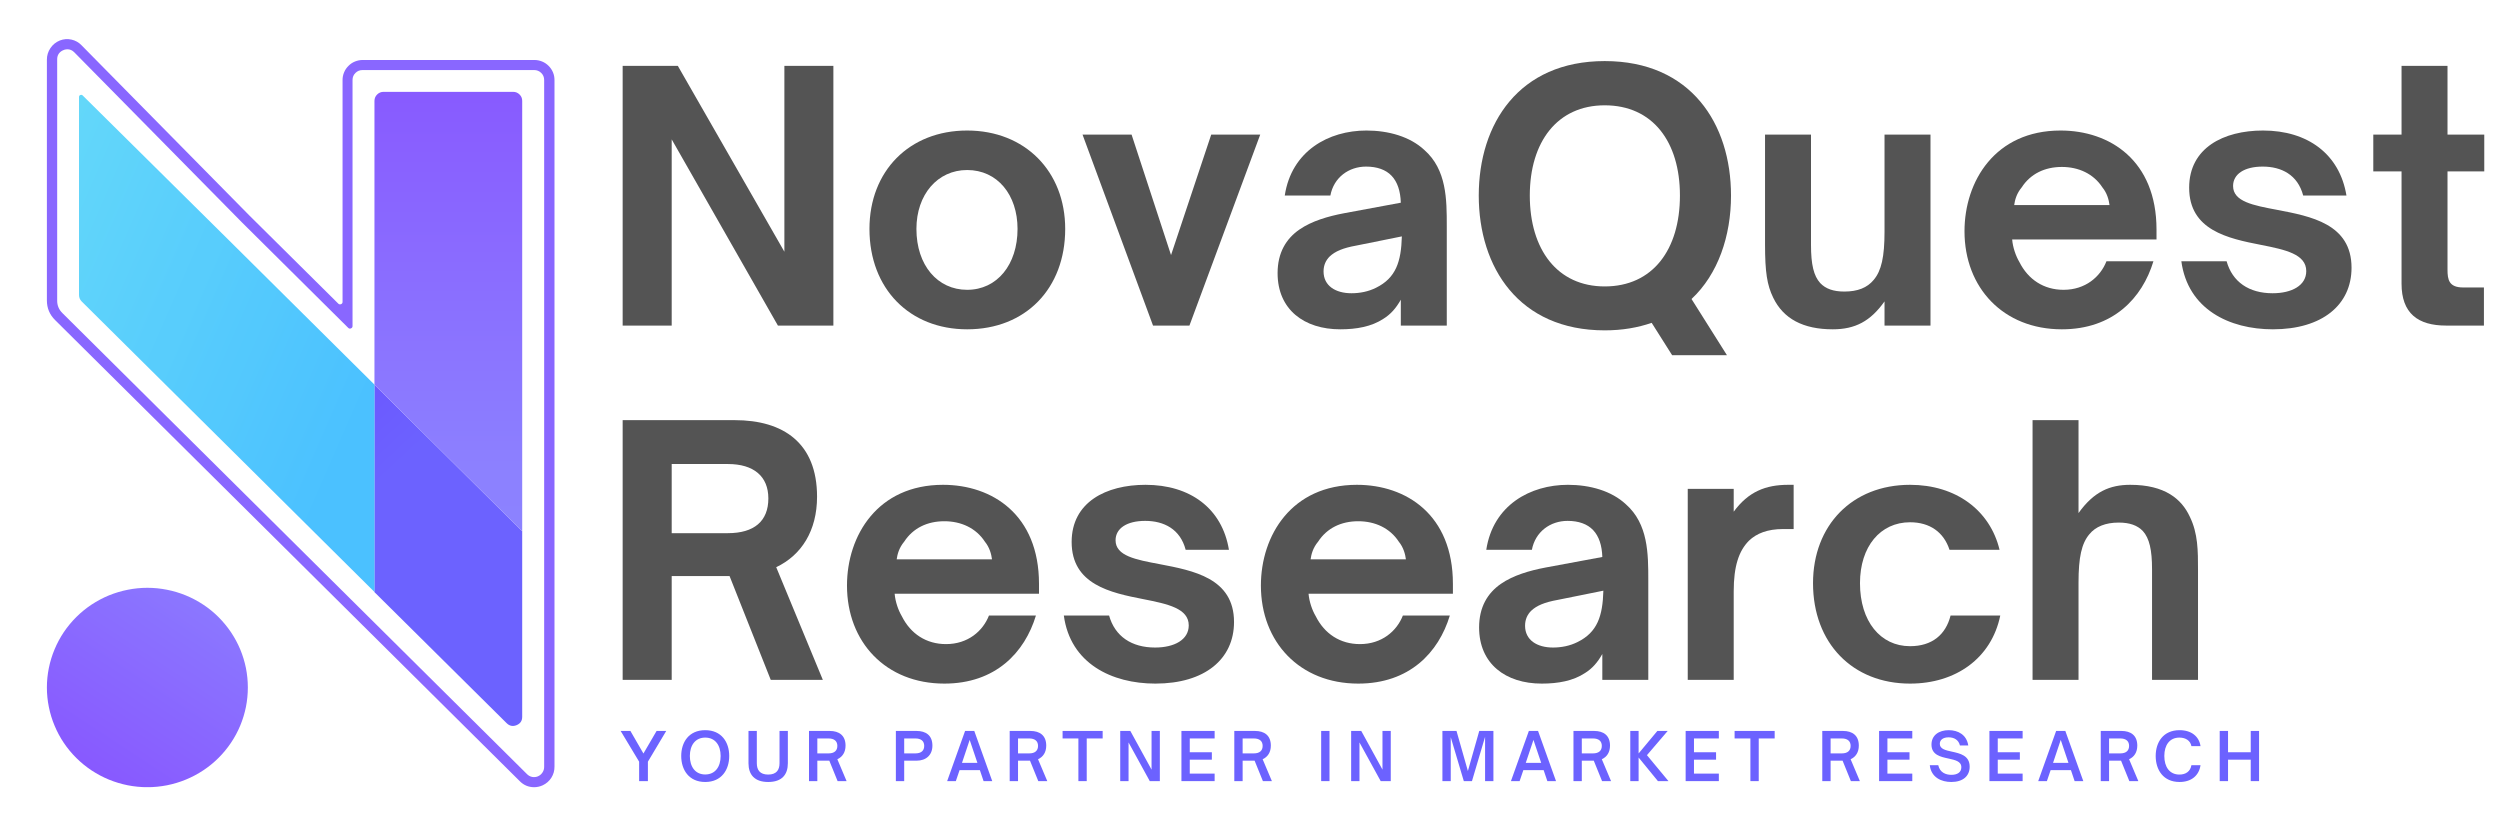
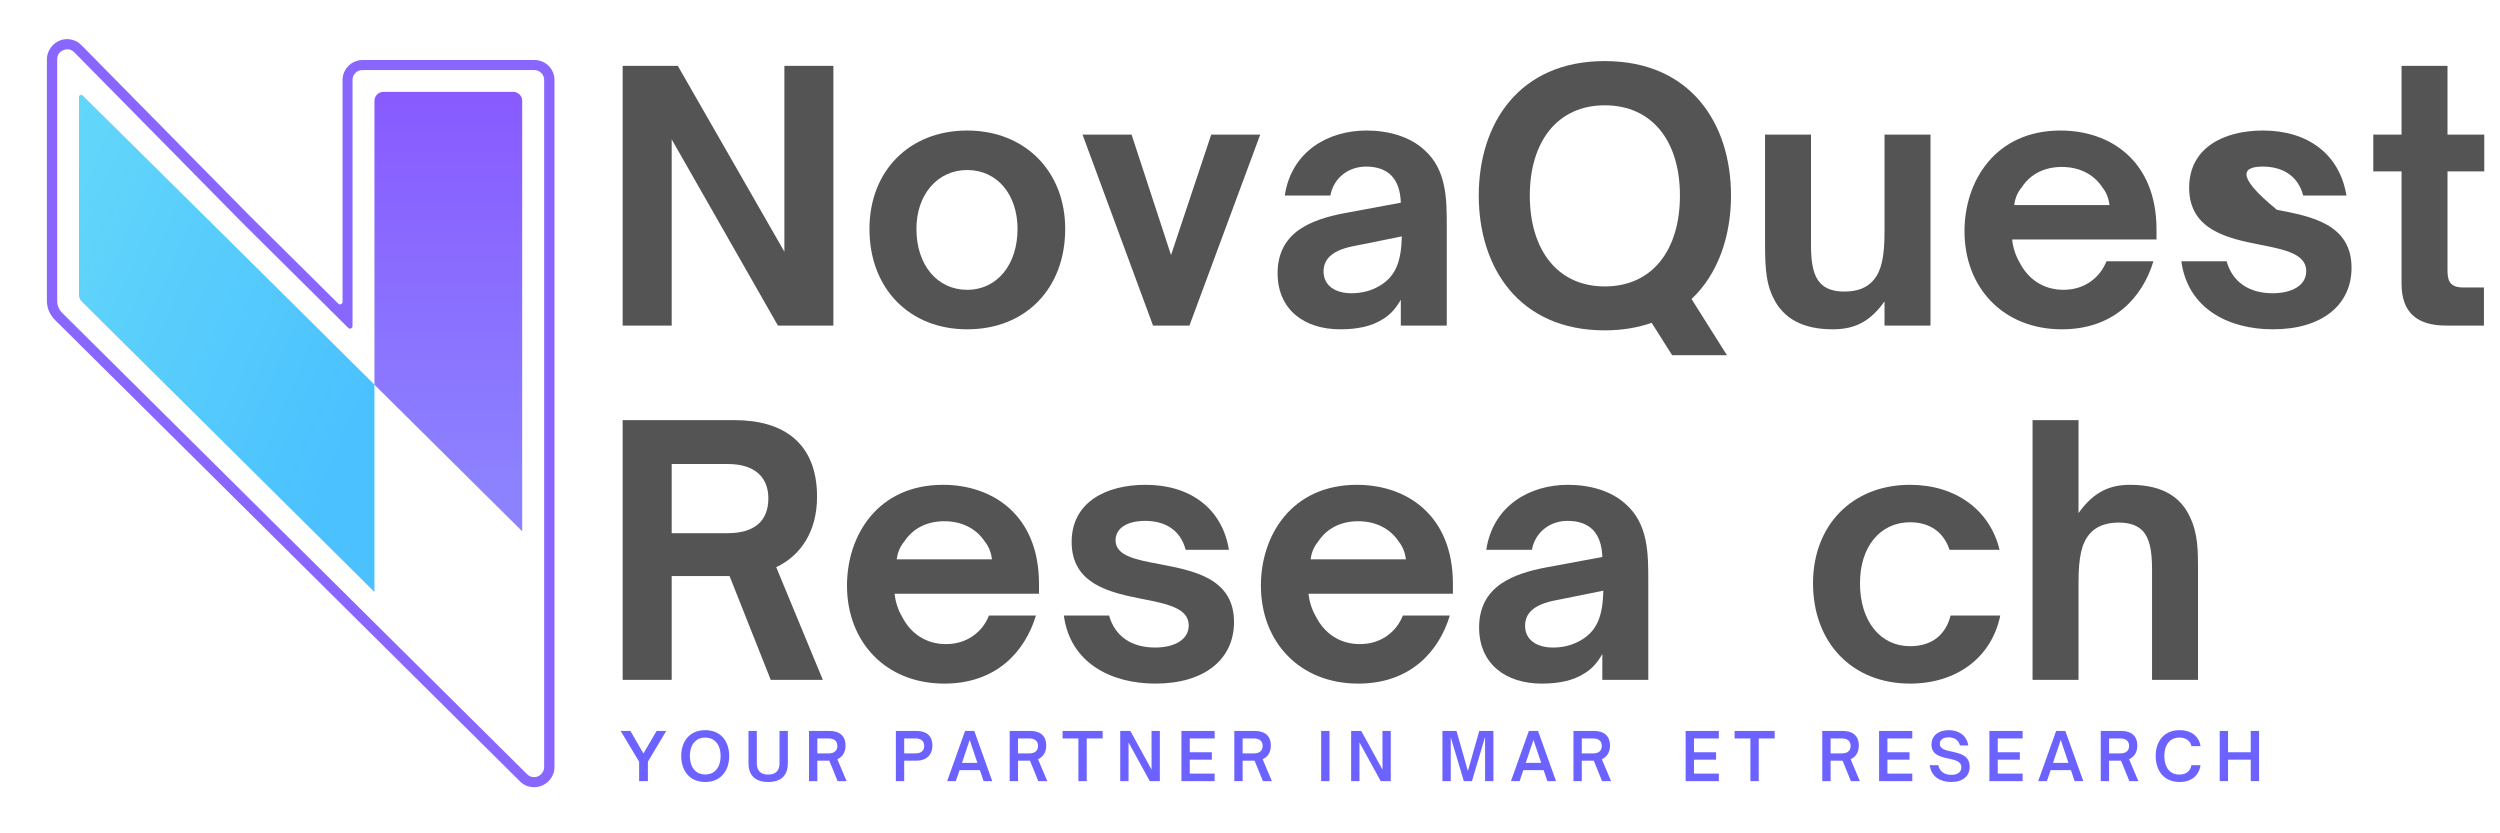
<svg xmlns="http://www.w3.org/2000/svg" width="300" zoomAndPan="magnify" viewBox="0 0 224.88 75" height="100" preserveAspectRatio="xMidYMid meet" version="1.0">
  <defs>
    <g />
    <clipPath id="474dfa9a65">
      <path d="M 33 34 L 47 34 L 47 66 L 33 66 Z M 33 34 " clip-rule="nonzero" />
    </clipPath>
    <clipPath id="f8972b57d1">
-       <path d="M 46.938 47.809 L 46.938 64.508 C 46.941 64.871 46.773 65.121 46.438 65.262 C 46.098 65.402 45.801 65.344 45.539 65.086 L 33.633 53.285 L 33.633 34.617 Z M 46.938 47.809 " clip-rule="nonzero" />
-     </clipPath>
+       </clipPath>
    <linearGradient x1="350.044" gradientTransform="matrix(0.195, 0, 0, 0.194, -17.446, -11.734)" y1="379.248" x2="238.732" gradientUnits="userSpaceOnUse" y2="260.869" id="bd21f252d3">
      <stop stop-opacity="1" stop-color="rgb(42.4%, 38.399%, 100%)" offset="0" />
      <stop stop-opacity="1" stop-color="rgb(42.4%, 38.399%, 100%)" offset="0.287" />
      <stop stop-opacity="1" stop-color="rgb(42.4%, 38.399%, 100%)" offset="0.5" />
      <stop stop-opacity="1" stop-color="rgb(42.4%, 38.399%, 100%)" offset="0.713" />
      <stop stop-opacity="1" stop-color="rgb(42.4%, 38.399%, 100%)" offset="0.75" />
      <stop stop-opacity="1" stop-color="rgb(42.398%, 38.39%, 100%)" offset="0.781" />
      <stop stop-opacity="1" stop-color="rgb(42.389%, 38.254%, 100%)" offset="0.797" />
      <stop stop-opacity="1" stop-color="rgb(42.371%, 37.997%, 100%)" offset="0.812" />
      <stop stop-opacity="1" stop-color="rgb(42.352%, 37.743%, 100%)" offset="0.828" />
      <stop stop-opacity="1" stop-color="rgb(42.334%, 37.486%, 100%)" offset="0.844" />
      <stop stop-opacity="1" stop-color="rgb(42.316%, 37.231%, 100%)" offset="0.859" />
      <stop stop-opacity="1" stop-color="rgb(42.299%, 36.975%, 100%)" offset="0.875" />
      <stop stop-opacity="1" stop-color="rgb(42.281%, 36.719%, 100%)" offset="0.891" />
      <stop stop-opacity="1" stop-color="rgb(42.262%, 36.464%, 100%)" offset="0.906" />
      <stop stop-opacity="1" stop-color="rgb(42.244%, 36.208%, 100%)" offset="0.922" />
      <stop stop-opacity="1" stop-color="rgb(42.226%, 35.953%, 100%)" offset="0.938" />
      <stop stop-opacity="1" stop-color="rgb(42.207%, 35.696%, 100%)" offset="0.953" />
      <stop stop-opacity="1" stop-color="rgb(42.189%, 35.44%, 100%)" offset="0.969" />
      <stop stop-opacity="1" stop-color="rgb(42.172%, 35.185%, 100%)" offset="0.984" />
      <stop stop-opacity="1" stop-color="rgb(42.154%, 34.929%, 100%)" offset="1" />
    </linearGradient>
    <clipPath id="020a94b838">
      <path d="M 7 8 L 34 8 L 34 54 L 7 54 Z M 7 8 " clip-rule="nonzero" />
    </clipPath>
    <clipPath id="c0c4c9f7ef">
      <path d="M 33.641 34.617 L 33.641 53.277 L 20.348 40.082 L 7.289 27.129 C 7.129 26.965 7.051 26.773 7.051 26.547 L 7.051 8.719 C 7.055 8.637 7.094 8.582 7.172 8.551 C 7.246 8.52 7.312 8.531 7.375 8.586 L 20.348 21.43 Z M 33.641 34.617 " clip-rule="nonzero" />
    </clipPath>
    <linearGradient x1="293.206" gradientTransform="matrix(0.195, 0, 0, 0.194, -17.446, -11.734)" y1="263.145" x2="94.158" gradientUnits="userSpaceOnUse" y2="176.654" id="6608a64582">
      <stop stop-opacity="1" stop-color="rgb(29.399%, 75.699%, 100%)" offset="0" />
      <stop stop-opacity="1" stop-color="rgb(29.399%, 75.699%, 100%)" offset="0.125" />
      <stop stop-opacity="1" stop-color="rgb(29.523%, 75.813%, 99.969%)" offset="0.188" />
      <stop stop-opacity="1" stop-color="rgb(29.828%, 76.094%, 99.898%)" offset="0.219" />
      <stop stop-opacity="1" stop-color="rgb(30.19%, 76.427%, 99.812%)" offset="0.25" />
      <stop stop-opacity="1" stop-color="rgb(30.551%, 76.759%, 99.728%)" offset="0.281" />
      <stop stop-opacity="1" stop-color="rgb(30.913%, 77.092%, 99.643%)" offset="0.312" />
      <stop stop-opacity="1" stop-color="rgb(31.274%, 77.425%, 99.557%)" offset="0.344" />
      <stop stop-opacity="1" stop-color="rgb(31.636%, 77.757%, 99.474%)" offset="0.375" />
      <stop stop-opacity="1" stop-color="rgb(31.998%, 78.09%, 99.388%)" offset="0.406" />
      <stop stop-opacity="1" stop-color="rgb(32.359%, 78.423%, 99.303%)" offset="0.424" />
      <stop stop-opacity="1" stop-color="rgb(32.541%, 78.589%, 99.261%)" offset="0.438" />
      <stop stop-opacity="1" stop-color="rgb(32.721%, 78.755%, 99.219%)" offset="0.469" />
      <stop stop-opacity="1" stop-color="rgb(33.083%, 79.088%, 99.133%)" offset="0.5" />
      <stop stop-opacity="1" stop-color="rgb(33.444%, 79.419%, 99.048%)" offset="0.531" />
      <stop stop-opacity="1" stop-color="rgb(33.806%, 79.752%, 98.964%)" offset="0.562" />
      <stop stop-opacity="1" stop-color="rgb(34.167%, 80.084%, 98.878%)" offset="0.576" />
      <stop stop-opacity="1" stop-color="rgb(34.349%, 80.251%, 98.836%)" offset="0.594" />
      <stop stop-opacity="1" stop-color="rgb(34.529%, 80.417%, 98.793%)" offset="0.625" />
      <stop stop-opacity="1" stop-color="rgb(34.891%, 80.75%, 98.709%)" offset="0.656" />
      <stop stop-opacity="1" stop-color="rgb(35.252%, 81.082%, 98.624%)" offset="0.688" />
      <stop stop-opacity="1" stop-color="rgb(35.614%, 81.415%, 98.538%)" offset="0.719" />
      <stop stop-opacity="1" stop-color="rgb(35.976%, 81.747%, 98.454%)" offset="0.75" />
      <stop stop-opacity="1" stop-color="rgb(36.337%, 82.08%, 98.369%)" offset="0.781" />
      <stop stop-opacity="1" stop-color="rgb(36.699%, 82.413%, 98.283%)" offset="0.812" />
      <stop stop-opacity="1" stop-color="rgb(37.061%, 82.745%, 98.199%)" offset="0.844" />
      <stop stop-opacity="1" stop-color="rgb(37.424%, 83.078%, 98.114%)" offset="0.875" />
      <stop stop-opacity="1" stop-color="rgb(37.785%, 83.411%, 98.029%)" offset="0.906" />
      <stop stop-opacity="1" stop-color="rgb(38.147%, 83.742%, 97.945%)" offset="0.938" />
      <stop stop-opacity="1" stop-color="rgb(38.509%, 84.074%, 97.859%)" offset="0.969" />
      <stop stop-opacity="1" stop-color="rgb(38.87%, 84.407%, 97.774%)" offset="1" />
    </linearGradient>
    <clipPath id="396f7b12cd">
      <path d="M 33 8 L 47 8 L 47 48 L 33 48 Z M 33 8 " clip-rule="nonzero" />
    </clipPath>
    <clipPath id="68b63bb26d">
      <path d="M 46.938 9.078 L 46.938 47.816 L 33.641 34.625 L 33.641 9.078 C 33.645 8.852 33.723 8.66 33.883 8.504 C 34.043 8.344 34.238 8.266 34.461 8.266 L 46.121 8.266 C 46.348 8.266 46.539 8.344 46.699 8.504 C 46.859 8.66 46.938 8.852 46.938 9.078 Z M 46.938 9.078 " clip-rule="nonzero" />
    </clipPath>
    <linearGradient x1="295.77" gradientTransform="matrix(0.195, 0, 0, 0.194, -17.446, -11.734)" y1="103.25" x2="295.77" gradientUnits="userSpaceOnUse" y2="307.44" id="8ef4c4f837">
      <stop stop-opacity="1" stop-color="rgb(53.38%, 35.612%, 100%)" offset="0" />
      <stop stop-opacity="1" stop-color="rgb(53.392%, 35.748%, 100%)" offset="0.016" />
      <stop stop-opacity="1" stop-color="rgb(53.419%, 36.018%, 100%)" offset="0.031" />
      <stop stop-opacity="1" stop-color="rgb(53.445%, 36.29%, 100%)" offset="0.047" />
      <stop stop-opacity="1" stop-color="rgb(53.473%, 36.562%, 100%)" offset="0.062" />
      <stop stop-opacity="1" stop-color="rgb(53.5%, 36.832%, 100%)" offset="0.078" />
      <stop stop-opacity="1" stop-color="rgb(53.526%, 37.103%, 100%)" offset="0.094" />
      <stop stop-opacity="1" stop-color="rgb(53.554%, 37.375%, 100%)" offset="0.109" />
      <stop stop-opacity="1" stop-color="rgb(53.58%, 37.646%, 100%)" offset="0.125" />
      <stop stop-opacity="1" stop-color="rgb(53.607%, 37.917%, 100%)" offset="0.141" />
      <stop stop-opacity="1" stop-color="rgb(53.633%, 38.188%, 100%)" offset="0.156" />
      <stop stop-opacity="1" stop-color="rgb(53.661%, 38.46%, 100%)" offset="0.172" />
      <stop stop-opacity="1" stop-color="rgb(53.687%, 38.73%, 100%)" offset="0.188" />
      <stop stop-opacity="1" stop-color="rgb(53.714%, 39.001%, 100%)" offset="0.203" />
      <stop stop-opacity="1" stop-color="rgb(53.741%, 39.273%, 100%)" offset="0.219" />
      <stop stop-opacity="1" stop-color="rgb(53.767%, 39.545%, 100%)" offset="0.234" />
      <stop stop-opacity="1" stop-color="rgb(53.795%, 39.815%, 100%)" offset="0.25" />
      <stop stop-opacity="1" stop-color="rgb(53.821%, 40.086%, 100%)" offset="0.266" />
      <stop stop-opacity="1" stop-color="rgb(53.848%, 40.358%, 100%)" offset="0.281" />
      <stop stop-opacity="1" stop-color="rgb(53.874%, 40.628%, 100%)" offset="0.297" />
      <stop stop-opacity="1" stop-color="rgb(53.902%, 40.9%, 100%)" offset="0.312" />
      <stop stop-opacity="1" stop-color="rgb(53.928%, 41.171%, 100%)" offset="0.328" />
      <stop stop-opacity="1" stop-color="rgb(53.955%, 41.443%, 100%)" offset="0.344" />
      <stop stop-opacity="1" stop-color="rgb(53.983%, 41.713%, 100%)" offset="0.359" />
      <stop stop-opacity="1" stop-color="rgb(54.008%, 41.985%, 100%)" offset="0.375" />
      <stop stop-opacity="1" stop-color="rgb(54.036%, 42.256%, 100%)" offset="0.391" />
      <stop stop-opacity="1" stop-color="rgb(54.062%, 42.526%, 100%)" offset="0.406" />
      <stop stop-opacity="1" stop-color="rgb(54.089%, 42.798%, 100%)" offset="0.422" />
      <stop stop-opacity="1" stop-color="rgb(54.115%, 43.069%, 100%)" offset="0.438" />
      <stop stop-opacity="1" stop-color="rgb(54.143%, 43.34%, 100%)" offset="0.453" />
      <stop stop-opacity="1" stop-color="rgb(54.169%, 43.611%, 100%)" offset="0.469" />
      <stop stop-opacity="1" stop-color="rgb(54.196%, 43.883%, 100%)" offset="0.484" />
      <stop stop-opacity="1" stop-color="rgb(54.222%, 44.154%, 100%)" offset="0.5" />
      <stop stop-opacity="1" stop-color="rgb(54.25%, 44.424%, 100%)" offset="0.516" />
      <stop stop-opacity="1" stop-color="rgb(54.277%, 44.696%, 100%)" offset="0.531" />
      <stop stop-opacity="1" stop-color="rgb(54.303%, 44.968%, 100%)" offset="0.547" />
      <stop stop-opacity="1" stop-color="rgb(54.33%, 45.238%, 100%)" offset="0.562" />
      <stop stop-opacity="1" stop-color="rgb(54.356%, 45.509%, 100%)" offset="0.578" />
      <stop stop-opacity="1" stop-color="rgb(54.384%, 45.781%, 100%)" offset="0.594" />
      <stop stop-opacity="1" stop-color="rgb(54.41%, 46.053%, 100%)" offset="0.609" />
      <stop stop-opacity="1" stop-color="rgb(54.437%, 46.323%, 100%)" offset="0.625" />
      <stop stop-opacity="1" stop-color="rgb(54.463%, 46.594%, 100%)" offset="0.641" />
      <stop stop-opacity="1" stop-color="rgb(54.491%, 46.866%, 100%)" offset="0.656" />
      <stop stop-opacity="1" stop-color="rgb(54.518%, 47.136%, 100%)" offset="0.672" />
      <stop stop-opacity="1" stop-color="rgb(54.544%, 47.408%, 100%)" offset="0.688" />
      <stop stop-opacity="1" stop-color="rgb(54.572%, 47.679%, 100%)" offset="0.703" />
      <stop stop-opacity="1" stop-color="rgb(54.597%, 47.951%, 100%)" offset="0.719" />
      <stop stop-opacity="1" stop-color="rgb(54.625%, 48.221%, 100%)" offset="0.734" />
      <stop stop-opacity="1" stop-color="rgb(54.651%, 48.492%, 100%)" offset="0.75" />
      <stop stop-opacity="1" stop-color="rgb(54.678%, 48.764%, 100%)" offset="0.766" />
      <stop stop-opacity="1" stop-color="rgb(54.704%, 49.034%, 100%)" offset="0.781" />
      <stop stop-opacity="1" stop-color="rgb(54.732%, 49.306%, 100%)" offset="0.797" />
      <stop stop-opacity="1" stop-color="rgb(54.758%, 49.577%, 100%)" offset="0.812" />
      <stop stop-opacity="1" stop-color="rgb(54.785%, 49.849%, 100%)" offset="0.828" />
      <stop stop-opacity="1" stop-color="rgb(54.813%, 50.119%, 100%)" offset="0.844" />
      <stop stop-opacity="1" stop-color="rgb(54.839%, 50.391%, 100%)" offset="0.859" />
      <stop stop-opacity="1" stop-color="rgb(54.866%, 50.662%, 100%)" offset="0.875" />
      <stop stop-opacity="1" stop-color="rgb(54.889%, 50.899%, 100%)" offset="1" />
    </linearGradient>
    <clipPath id="7c4618dd08">
      <path d="M 4.129 3.375 L 49.855 3.375 L 49.855 70.84 L 4.129 70.84 Z M 4.129 3.375 " clip-rule="nonzero" />
    </clipPath>
    <clipPath id="a8ec0a6c5a">
      <path d="M 4.129 52 L 23 52 L 23 70.84 L 4.129 70.84 Z M 4.129 52 " clip-rule="nonzero" />
    </clipPath>
    <clipPath id="db6874ca96">
      <path d="M 22.246 61.875 C 22.246 62.465 22.188 63.047 22.074 63.625 C 21.957 64.203 21.785 64.766 21.559 65.309 C 21.332 65.855 21.051 66.371 20.723 66.859 C 20.391 67.352 20.016 67.805 19.598 68.219 C 19.18 68.637 18.723 69.008 18.227 69.336 C 17.734 69.664 17.211 69.938 16.664 70.164 C 16.117 70.391 15.551 70.559 14.969 70.676 C 14.387 70.789 13.797 70.848 13.203 70.848 C 12.609 70.848 12.023 70.789 11.441 70.676 C 10.859 70.559 10.293 70.391 9.742 70.164 C 9.195 69.938 8.676 69.664 8.18 69.336 C 7.688 69.008 7.23 68.637 6.809 68.219 C 6.391 67.805 6.016 67.352 5.684 66.859 C 5.355 66.371 5.078 65.855 4.852 65.309 C 4.621 64.766 4.453 64.203 4.336 63.625 C 4.219 63.047 4.16 62.465 4.16 61.875 C 4.16 61.285 4.219 60.703 4.336 60.125 C 4.453 59.547 4.621 58.988 4.852 58.441 C 5.078 57.898 5.355 57.383 5.684 56.891 C 6.016 56.402 6.391 55.949 6.809 55.531 C 7.23 55.113 7.688 54.742 8.18 54.414 C 8.676 54.09 9.195 53.812 9.742 53.586 C 10.293 53.363 10.859 53.191 11.441 53.078 C 12.023 52.961 12.609 52.902 13.203 52.902 C 13.797 52.902 14.387 52.961 14.969 53.078 C 15.551 53.191 16.117 53.363 16.664 53.586 C 17.211 53.812 17.734 54.09 18.227 54.414 C 18.723 54.742 19.18 55.113 19.598 55.531 C 20.016 55.949 20.391 56.402 20.723 56.891 C 21.051 57.383 21.332 57.898 21.559 58.441 C 21.785 58.988 21.957 59.547 22.074 60.125 C 22.188 60.703 22.246 61.285 22.246 61.875 Z M 22.246 61.875 " clip-rule="nonzero" />
    </clipPath>
    <linearGradient x1="121.686" gradientTransform="matrix(0.195, 0, 0, 0.194, -17.446, -11.734)" y1="433.557" x2="192.358" gradientUnits="userSpaceOnUse" y2="326.469" id="93c1c6e5b7">
      <stop stop-opacity="1" stop-color="rgb(53.09%, 32.675%, 100%)" offset="0" />
      <stop stop-opacity="1" stop-color="rgb(53.102%, 32.803%, 100%)" offset="0.016" />
      <stop stop-opacity="1" stop-color="rgb(53.127%, 33.058%, 100%)" offset="0.031" />
      <stop stop-opacity="1" stop-color="rgb(53.152%, 33.313%, 100%)" offset="0.047" />
      <stop stop-opacity="1" stop-color="rgb(53.177%, 33.569%, 100%)" offset="0.062" />
      <stop stop-opacity="1" stop-color="rgb(53.203%, 33.824%, 100%)" offset="0.078" />
      <stop stop-opacity="1" stop-color="rgb(53.227%, 34.079%, 100%)" offset="0.094" />
      <stop stop-opacity="1" stop-color="rgb(53.253%, 34.335%, 100%)" offset="0.109" />
      <stop stop-opacity="1" stop-color="rgb(53.278%, 34.59%, 100%)" offset="0.125" />
      <stop stop-opacity="1" stop-color="rgb(53.304%, 34.845%, 100%)" offset="0.141" />
      <stop stop-opacity="1" stop-color="rgb(53.328%, 35.101%, 100%)" offset="0.156" />
      <stop stop-opacity="1" stop-color="rgb(53.354%, 35.356%, 100%)" offset="0.172" />
      <stop stop-opacity="1" stop-color="rgb(53.38%, 35.611%, 100%)" offset="0.188" />
      <stop stop-opacity="1" stop-color="rgb(53.404%, 35.867%, 100%)" offset="0.203" />
      <stop stop-opacity="1" stop-color="rgb(53.43%, 36.122%, 100%)" offset="0.219" />
      <stop stop-opacity="1" stop-color="rgb(53.455%, 36.377%, 100%)" offset="0.234" />
      <stop stop-opacity="1" stop-color="rgb(53.481%, 36.633%, 100%)" offset="0.25" />
      <stop stop-opacity="1" stop-color="rgb(53.505%, 36.888%, 100%)" offset="0.266" />
      <stop stop-opacity="1" stop-color="rgb(53.531%, 37.143%, 100%)" offset="0.281" />
      <stop stop-opacity="1" stop-color="rgb(53.555%, 37.399%, 100%)" offset="0.297" />
      <stop stop-opacity="1" stop-color="rgb(53.581%, 37.654%, 100%)" offset="0.312" />
      <stop stop-opacity="1" stop-color="rgb(53.606%, 37.909%, 100%)" offset="0.328" />
      <stop stop-opacity="1" stop-color="rgb(53.632%, 38.165%, 100%)" offset="0.344" />
      <stop stop-opacity="1" stop-color="rgb(53.656%, 38.42%, 100%)" offset="0.359" />
      <stop stop-opacity="1" stop-color="rgb(53.682%, 38.675%, 100%)" offset="0.375" />
      <stop stop-opacity="1" stop-color="rgb(53.706%, 38.931%, 100%)" offset="0.391" />
      <stop stop-opacity="1" stop-color="rgb(53.732%, 39.186%, 100%)" offset="0.398" />
      <stop stop-opacity="1" stop-color="rgb(53.745%, 39.314%, 100%)" offset="0.406" />
      <stop stop-opacity="1" stop-color="rgb(53.757%, 39.441%, 100%)" offset="0.422" />
      <stop stop-opacity="1" stop-color="rgb(53.783%, 39.697%, 100%)" offset="0.438" />
      <stop stop-opacity="1" stop-color="rgb(53.807%, 39.952%, 100%)" offset="0.453" />
      <stop stop-opacity="1" stop-color="rgb(53.833%, 40.207%, 100%)" offset="0.469" />
      <stop stop-opacity="1" stop-color="rgb(53.859%, 40.463%, 100%)" offset="0.484" />
      <stop stop-opacity="1" stop-color="rgb(53.883%, 40.718%, 100%)" offset="0.5" />
      <stop stop-opacity="1" stop-color="rgb(53.909%, 40.973%, 100%)" offset="0.516" />
      <stop stop-opacity="1" stop-color="rgb(53.934%, 41.229%, 100%)" offset="0.531" />
      <stop stop-opacity="1" stop-color="rgb(53.96%, 41.484%, 100%)" offset="0.547" />
      <stop stop-opacity="1" stop-color="rgb(53.984%, 41.739%, 100%)" offset="0.562" />
      <stop stop-opacity="1" stop-color="rgb(54.01%, 41.995%, 100%)" offset="0.578" />
      <stop stop-opacity="1" stop-color="rgb(54.034%, 42.25%, 100%)" offset="0.594" />
      <stop stop-opacity="1" stop-color="rgb(54.06%, 42.505%, 100%)" offset="0.602" />
      <stop stop-opacity="1" stop-color="rgb(54.073%, 42.633%, 100%)" offset="0.609" />
      <stop stop-opacity="1" stop-color="rgb(54.085%, 42.761%, 100%)" offset="0.625" />
      <stop stop-opacity="1" stop-color="rgb(54.111%, 43.016%, 100%)" offset="0.641" />
      <stop stop-opacity="1" stop-color="rgb(54.135%, 43.271%, 100%)" offset="0.656" />
      <stop stop-opacity="1" stop-color="rgb(54.161%, 43.527%, 100%)" offset="0.672" />
      <stop stop-opacity="1" stop-color="rgb(54.185%, 43.782%, 100%)" offset="0.688" />
      <stop stop-opacity="1" stop-color="rgb(54.211%, 44.037%, 100%)" offset="0.703" />
      <stop stop-opacity="1" stop-color="rgb(54.236%, 44.293%, 100%)" offset="0.719" />
      <stop stop-opacity="1" stop-color="rgb(54.262%, 44.548%, 100%)" offset="0.734" />
      <stop stop-opacity="1" stop-color="rgb(54.288%, 44.803%, 100%)" offset="0.75" />
      <stop stop-opacity="1" stop-color="rgb(54.312%, 45.059%, 100%)" offset="0.766" />
      <stop stop-opacity="1" stop-color="rgb(54.338%, 45.314%, 100%)" offset="0.781" />
      <stop stop-opacity="1" stop-color="rgb(54.362%, 45.569%, 100%)" offset="0.797" />
      <stop stop-opacity="1" stop-color="rgb(54.388%, 45.825%, 100%)" offset="0.812" />
      <stop stop-opacity="1" stop-color="rgb(54.413%, 46.08%, 100%)" offset="0.828" />
      <stop stop-opacity="1" stop-color="rgb(54.439%, 46.335%, 100%)" offset="0.844" />
      <stop stop-opacity="1" stop-color="rgb(54.463%, 46.591%, 100%)" offset="0.859" />
      <stop stop-opacity="1" stop-color="rgb(54.489%, 46.846%, 100%)" offset="0.875" />
      <stop stop-opacity="1" stop-color="rgb(54.514%, 47.101%, 100%)" offset="0.891" />
      <stop stop-opacity="1" stop-color="rgb(54.539%, 47.357%, 100%)" offset="0.906" />
      <stop stop-opacity="1" stop-color="rgb(54.564%, 47.612%, 100%)" offset="0.922" />
      <stop stop-opacity="1" stop-color="rgb(54.59%, 47.868%, 100%)" offset="0.938" />
      <stop stop-opacity="1" stop-color="rgb(54.614%, 48.123%, 100%)" offset="0.953" />
      <stop stop-opacity="1" stop-color="rgb(54.64%, 48.378%, 100%)" offset="0.969" />
      <stop stop-opacity="1" stop-color="rgb(54.665%, 48.634%, 100%)" offset="0.984" />
      <stop stop-opacity="1" stop-color="rgb(54.691%, 48.889%, 100%)" offset="1" />
    </linearGradient>
  </defs>
  <g clip-path="url(#474dfa9a65)">
    <g clip-path="url(#f8972b57d1)">
      <path fill="url(#bd21f252d3)" d="M 33.633 34.617 L 33.633 65.402 L 46.941 65.402 L 46.941 34.617 Z M 33.633 34.617 " fill-rule="nonzero" />
    </g>
  </g>
  <g clip-path="url(#020a94b838)">
    <g clip-path="url(#c0c4c9f7ef)">
      <path fill="url(#6608a64582)" d="M 7.051 8.52 L 7.051 53.277 L 33.641 53.277 L 33.641 8.52 Z M 7.051 8.52 " fill-rule="nonzero" />
    </g>
  </g>
  <g clip-path="url(#396f7b12cd)">
    <g clip-path="url(#68b63bb26d)">
      <path fill="url(#8ef4c4f837)" d="M 33.641 8.266 L 33.641 47.816 L 46.938 47.816 L 46.938 8.266 Z M 33.641 8.266 " fill-rule="nonzero" />
    </g>
  </g>
  <g clip-path="url(#7c4618dd08)">
    <path fill="#8967ff" d="M 48.004 70.848 C 47.504 70.844 47.082 70.668 46.73 70.316 L 4.902 28.809 C 4.406 28.32 4.16 27.73 4.16 27.039 L 4.16 5.383 C 4.156 5.004 4.262 4.652 4.477 4.332 C 4.688 4.016 4.977 3.785 5.332 3.641 C 5.668 3.512 6.016 3.484 6.367 3.562 C 6.719 3.641 7.023 3.809 7.27 4.066 L 22.391 19.402 L 30.379 27.32 C 30.449 27.395 30.535 27.414 30.633 27.375 C 30.73 27.336 30.773 27.266 30.77 27.16 L 30.77 7.199 C 30.77 6.957 30.816 6.73 30.91 6.508 C 31 6.289 31.133 6.094 31.305 5.926 C 31.473 5.754 31.668 5.625 31.891 5.535 C 32.113 5.445 32.348 5.398 32.586 5.398 L 48.031 5.398 C 48.273 5.398 48.504 5.445 48.727 5.535 C 48.949 5.625 49.145 5.758 49.312 5.926 C 49.484 6.094 49.613 6.289 49.707 6.508 C 49.801 6.73 49.844 6.961 49.844 7.199 L 49.844 68.996 C 49.848 69.359 49.754 69.691 49.562 69.996 C 49.367 70.301 49.105 70.527 48.777 70.68 C 48.531 70.793 48.273 70.848 48.004 70.848 Z M 5.98 4.434 C 5.84 4.438 5.711 4.473 5.59 4.535 C 5.25 4.703 5.082 4.977 5.086 5.352 L 5.086 27.047 C 5.082 27.488 5.238 27.863 5.555 28.176 L 47.375 69.676 C 47.5 69.801 47.648 69.883 47.82 69.922 C 47.996 69.957 48.164 69.945 48.332 69.879 C 48.508 69.809 48.652 69.691 48.758 69.531 C 48.867 69.371 48.918 69.199 48.914 69.004 L 48.914 7.199 C 48.914 6.949 48.828 6.738 48.652 6.566 C 48.477 6.391 48.262 6.305 48.016 6.305 L 32.57 6.305 C 32.32 6.305 32.105 6.391 31.93 6.566 C 31.754 6.738 31.668 6.949 31.668 7.199 L 31.668 29.344 C 31.668 29.445 31.621 29.52 31.527 29.555 C 31.43 29.594 31.348 29.578 31.277 29.504 L 21.742 20.043 L 6.621 4.703 C 6.445 4.523 6.234 4.43 5.98 4.434 Z M 5.98 4.434 " fill-opacity="1" fill-rule="nonzero" />
  </g>
  <g clip-path="url(#a8ec0a6c5a)">
    <g clip-path="url(#db6874ca96)">
-       <path fill="url(#93c1c6e5b7)" d="M 4.16 52.902 L 4.16 70.84 L 22.246 70.84 L 22.246 52.902 Z M 4.16 52.902 " fill-rule="nonzero" />
-     </g>
+       </g>
  </g>
  <g fill="#545454" fill-opacity="1">
    <g transform="translate(53.897, 29.302)">
      <g>
        <path d="M 6.496 0 L 6.496 -16.758 L 16.055 0 L 21.047 0 L 21.047 -23.375 L 16.637 -23.375 L 16.637 -6.648 L 7.047 -23.375 L 2.082 -23.375 L 2.082 0 Z M 6.496 0 " />
      </g>
    </g>
  </g>
  <g fill="#545454" fill-opacity="1">
    <g transform="translate(77.027, 29.302)">
      <g>
        <path d="M 9.957 0.336 C 15.227 0.336 18.781 -3.34 18.781 -8.699 C 18.781 -13.879 15.164 -17.555 9.957 -17.555 C 4.75 -17.555 1.164 -13.91 1.164 -8.699 C 1.164 -3.309 4.781 0.336 9.957 0.336 Z M 9.957 -3.219 C 7.293 -3.219 5.391 -5.422 5.391 -8.699 C 5.391 -11.797 7.293 -14 9.957 -14 C 12.684 -14 14.492 -11.766 14.492 -8.699 C 14.492 -5.484 12.652 -3.219 9.957 -3.219 Z M 9.957 -3.219 " />
      </g>
    </g>
  </g>
  <g fill="#545454" fill-opacity="1">
    <g transform="translate(97.001, 29.302)">
      <g>
        <path d="M 9.988 0 L 16.359 -17.188 L 11.949 -17.188 L 8.332 -6.344 L 4.781 -17.188 L 0.367 -17.188 L 6.711 0 Z M 9.988 0 " />
      </g>
    </g>
  </g>
  <g fill="#545454" fill-opacity="1">
    <g transform="translate(113.728, 29.302)">
      <g>
        <path d="M 6.832 0.336 C 8.305 0.336 9.652 0.094 10.723 -0.613 C 11.367 -1.012 11.855 -1.562 12.285 -2.328 L 12.285 0 L 16.422 0 L 16.422 -8.945 C 16.422 -11.336 16.422 -14.031 14.398 -15.809 C 13.113 -17.004 11.184 -17.555 9.191 -17.555 C 5.789 -17.555 2.449 -15.719 1.84 -11.703 L 5.945 -11.703 C 6.25 -13.328 7.598 -14.309 9.16 -14.309 C 10.141 -14.309 10.938 -14.031 11.457 -13.48 C 11.98 -12.93 12.254 -12.102 12.285 -11.059 L 7.168 -10.109 C 5.73 -9.836 4.258 -9.406 3.156 -8.641 C 1.961 -7.812 1.195 -6.555 1.195 -4.719 C 1.195 -1.441 3.586 0.336 6.832 0.336 Z M 7.844 -2.91 C 6.402 -2.91 5.332 -3.586 5.332 -4.871 C 5.332 -5.453 5.547 -5.883 5.883 -6.219 C 6.371 -6.68 7.078 -6.984 8.273 -7.199 L 12.379 -8.027 C 12.316 -5.762 11.855 -4.289 10.051 -3.402 C 9.375 -3.062 8.609 -2.91 7.844 -2.91 Z M 7.844 -2.91 " />
      </g>
    </g>
  </g>
  <g fill="#545454" fill-opacity="1">
    <g transform="translate(131.833, 29.302)">
      <g>
        <path d="M 23.898 -11.703 C 23.898 -18.168 20.281 -23.805 12.531 -23.805 C 4.809 -23.805 1.195 -18.168 1.195 -11.703 C 1.195 -5.238 4.809 0.43 12.531 0.43 C 14.125 0.43 15.504 0.184 16.758 -0.246 L 18.598 2.664 L 23.531 2.664 L 20.344 -2.391 C 22.734 -4.625 23.898 -8.059 23.898 -11.703 Z M 5.789 -11.703 C 5.789 -16.543 8.273 -19.824 12.531 -19.824 C 16.852 -19.824 19.301 -16.543 19.301 -11.703 C 19.301 -6.832 16.852 -3.523 12.531 -3.523 C 8.273 -3.523 5.789 -6.832 5.789 -11.703 Z M 5.789 -11.703 " />
      </g>
    </g>
  </g>
  <g fill="#545454" fill-opacity="1">
    <g transform="translate(157.016, 29.302)">
      <g>
        <path d="M 7.875 0.336 C 9.895 0.336 11.273 -0.398 12.531 -2.176 L 12.531 0 L 16.668 0 L 16.668 -17.188 L 12.531 -17.188 L 12.531 -8.457 C 12.531 -6.188 12.254 -4.934 11.551 -4.105 C 10.969 -3.402 10.109 -3.062 8.914 -3.062 C 7.934 -3.062 7.23 -3.309 6.742 -3.828 C 6.16 -4.473 5.914 -5.484 5.914 -7.262 L 5.914 -17.188 L 1.777 -17.188 L 1.777 -7.293 C 1.777 -4.809 1.961 -3.645 2.512 -2.512 C 3.43 -0.613 5.207 0.336 7.875 0.336 Z M 7.875 0.336 " />
      </g>
    </g>
  </g>
  <g fill="#545454" fill-opacity="1">
    <g transform="translate(175.581, 29.302)">
      <g>
        <path d="M 9.926 0.336 C 14.523 0.336 17.156 -2.449 18.168 -5.789 L 13.941 -5.789 C 13.391 -4.383 12.039 -3.219 10.078 -3.219 C 8.305 -3.219 6.895 -4.137 6.098 -5.73 C 5.789 -6.25 5.516 -7.016 5.453 -7.75 L 18.445 -7.75 L 18.445 -8.641 C 18.445 -14.859 14.246 -17.555 9.805 -17.555 C 3.922 -17.555 1.164 -12.992 1.164 -8.488 C 1.164 -3.402 4.656 0.336 9.926 0.336 Z M 5.637 -10.848 C 5.699 -11.305 5.852 -11.887 6.312 -12.438 C 7.109 -13.664 8.395 -14.277 9.926 -14.277 C 11.43 -14.277 12.777 -13.664 13.574 -12.438 C 14 -11.918 14.156 -11.305 14.215 -10.848 Z M 5.637 -10.848 " />
      </g>
    </g>
  </g>
  <g fill="#545454" fill-opacity="1">
    <g transform="translate(195.187, 29.302)">
      <g>
+         <path d="M 9.312 0.336 C 13.758 0.336 16.391 -1.867 16.391 -5.207 C 16.391 -9.16 12.715 -9.836 9.68 -10.418 C 5.73 -13.633 6.742 -14.309 8.395 -14.309 C 10.078 -14.309 11.551 -13.574 12.039 -11.703 L 15.934 -11.703 C 15.32 -15.441 12.438 -17.555 8.426 -17.555 C 4.871 -17.555 1.777 -15.992 1.777 -12.41 C 1.777 -8.578 5.27 -7.844 8.242 -7.262 C 10.418 -6.832 12.316 -6.434 12.316 -4.902 C 12.316 -3.617 11.031 -2.91 9.285 -2.91 C 7.168 -2.91 5.668 -3.922 5.148 -5.789 L 1.074 -5.789 C 1.656 -1.469 5.391 0.336 9.312 0.336 Z M 9.312 0.336 " />
+       </g>
+     </g>
+   </g>
+   <g fill="#545454" fill-opacity="1">
+     <g transform="translate(212.833, 29.302)">
+       <g>
+         <path d="M 10.66 0 L 10.66 -3.43 L 8.793 -3.43 C 7.508 -3.43 7.383 -4.137 7.383 -5.023 L 7.383 -13.879 L 10.691 -13.879 L 10.691 -17.188 L 7.383 -17.188 L 7.383 -23.375 L 3.246 -23.375 L 3.246 -17.188 L 0.703 -17.188 L 0.703 -13.879 L 3.246 -13.879 L 3.246 -3.77 C 3.246 -1.102 4.719 0 7.262 0 Z M 10.66 0 " />
+       </g>
+     </g>
+   </g>
+   <g fill="#545454" fill-opacity="1">
+     <g transform="translate(53.897, 61.188)">
+       <g>
+         <path d="M 15.902 -10.141 C 18.168 -11.215 19.578 -13.418 19.578 -16.484 C 19.578 -21.324 16.543 -23.375 12.164 -23.375 L 2.082 -23.375 L 2.082 0 L 6.496 0 L 6.496 -9.344 L 11.703 -9.344 L 15.41 0 L 20.098 0 Z M 11.551 -19.426 C 13.879 -19.426 15.195 -18.32 15.195 -16.328 C 15.195 -14.277 13.91 -13.203 11.551 -13.203 L 6.496 -13.203 L 6.496 -19.426 Z M 11.551 -19.426 " />
+       </g>
+     </g>
+   </g>
+   <g fill="#545454" fill-opacity="1">
+     <g transform="translate(75.005, 61.188)">
+       <g>
+         <path d="M 9.926 0.336 C 14.523 0.336 17.156 -2.449 18.168 -5.789 L 13.941 -5.789 C 13.391 -4.383 12.039 -3.219 10.078 -3.219 C 8.305 -3.219 6.895 -4.137 6.098 -5.73 C 5.789 -6.25 5.516 -7.016 5.453 -7.75 L 18.445 -7.75 L 18.445 -8.641 C 18.445 -14.859 14.246 -17.555 9.805 -17.555 C 3.922 -17.555 1.164 -12.992 1.164 -8.488 C 1.164 -3.402 4.656 0.336 9.926 0.336 Z M 5.637 -10.848 C 5.699 -11.305 5.852 -11.887 6.312 -12.438 C 7.109 -13.664 8.395 -14.277 9.926 -14.277 C 11.43 -14.277 12.777 -13.664 13.574 -12.438 C 14 -11.918 14.156 -11.305 14.215 -10.848 Z M 5.637 -10.848 " />
+       </g>
+     </g>
+   </g>
+   <g fill="#545454" fill-opacity="1">
+     <g transform="translate(94.611, 61.188)">
+       <g>
        <path d="M 9.312 0.336 C 13.758 0.336 16.391 -1.867 16.391 -5.207 C 16.391 -9.16 12.715 -9.836 9.68 -10.418 C 7.566 -10.816 5.73 -11.152 5.73 -12.562 C 5.73 -13.633 6.742 -14.309 8.395 -14.309 C 10.078 -14.309 11.551 -13.574 12.039 -11.703 L 15.934 -11.703 C 15.32 -15.441 12.438 -17.555 8.426 -17.555 C 4.871 -17.555 1.777 -15.992 1.777 -12.41 C 1.777 -8.578 5.27 -7.844 8.242 -7.262 C 10.418 -6.832 12.316 -6.434 12.316 -4.902 C 12.316 -3.617 11.031 -2.91 9.285 -2.91 C 7.168 -2.91 5.668 -3.922 5.148 -5.789 L 1.074 -5.789 C 1.656 -1.469 5.391 0.336 9.312 0.336 Z M 9.312 0.336 " />
      </g>
    </g>
  </g>
  <g fill="#545454" fill-opacity="1">
-     <g transform="translate(212.833, 29.302)">
-       <g>
-         <path d="M 10.66 0 L 10.66 -3.43 L 8.793 -3.43 C 7.508 -3.43 7.383 -4.137 7.383 -5.023 L 7.383 -13.879 L 10.691 -13.879 L 10.691 -17.188 L 7.383 -17.188 L 7.383 -23.375 L 3.246 -23.375 L 3.246 -17.188 L 0.703 -17.188 L 0.703 -13.879 L 3.246 -13.879 L 3.246 -3.77 C 3.246 -1.102 4.719 0 7.262 0 Z M 10.66 0 " />
-       </g>
-     </g>
-   </g>
-   <g fill="#545454" fill-opacity="1">
-     <g transform="translate(53.897, 61.188)">
-       <g>
-         <path d="M 15.902 -10.141 C 18.168 -11.215 19.578 -13.418 19.578 -16.484 C 19.578 -21.324 16.543 -23.375 12.164 -23.375 L 2.082 -23.375 L 2.082 0 L 6.496 0 L 6.496 -9.344 L 11.703 -9.344 L 15.41 0 L 20.098 0 Z M 11.551 -19.426 C 13.879 -19.426 15.195 -18.32 15.195 -16.328 C 15.195 -14.277 13.91 -13.203 11.551 -13.203 L 6.496 -13.203 L 6.496 -19.426 Z M 11.551 -19.426 " />
-       </g>
-     </g>
-   </g>
-   <g fill="#545454" fill-opacity="1">
-     <g transform="translate(75.005, 61.188)">
+     <g transform="translate(112.257, 61.188)">
      <g>
        <path d="M 9.926 0.336 C 14.523 0.336 17.156 -2.449 18.168 -5.789 L 13.941 -5.789 C 13.391 -4.383 12.039 -3.219 10.078 -3.219 C 8.305 -3.219 6.895 -4.137 6.098 -5.73 C 5.789 -6.25 5.516 -7.016 5.453 -7.75 L 18.445 -7.75 L 18.445 -8.641 C 18.445 -14.859 14.246 -17.555 9.805 -17.555 C 3.922 -17.555 1.164 -12.992 1.164 -8.488 C 1.164 -3.402 4.656 0.336 9.926 0.336 Z M 5.637 -10.848 C 5.699 -11.305 5.852 -11.887 6.312 -12.438 C 7.109 -13.664 8.395 -14.277 9.926 -14.277 C 11.43 -14.277 12.777 -13.664 13.574 -12.438 C 14 -11.918 14.156 -11.305 14.215 -10.848 Z M 5.637 -10.848 " />
      </g>
    </g>
  </g>
  <g fill="#545454" fill-opacity="1">
-     <g transform="translate(94.611, 61.188)">
-       <g>
-         <path d="M 9.312 0.336 C 13.758 0.336 16.391 -1.867 16.391 -5.207 C 16.391 -9.16 12.715 -9.836 9.68 -10.418 C 7.566 -10.816 5.73 -11.152 5.73 -12.562 C 5.73 -13.633 6.742 -14.309 8.395 -14.309 C 10.078 -14.309 11.551 -13.574 12.039 -11.703 L 15.934 -11.703 C 15.32 -15.441 12.438 -17.555 8.426 -17.555 C 4.871 -17.555 1.777 -15.992 1.777 -12.41 C 1.777 -8.578 5.27 -7.844 8.242 -7.262 C 10.418 -6.832 12.316 -6.434 12.316 -4.902 C 12.316 -3.617 11.031 -2.91 9.285 -2.91 C 7.168 -2.91 5.668 -3.922 5.148 -5.789 L 1.074 -5.789 C 1.656 -1.469 5.391 0.336 9.312 0.336 Z M 9.312 0.336 " />
-       </g>
-     </g>
-   </g>
-   <g fill="#545454" fill-opacity="1">
-     <g transform="translate(112.257, 61.188)">
-       <g>
-         <path d="M 9.926 0.336 C 14.523 0.336 17.156 -2.449 18.168 -5.789 L 13.941 -5.789 C 13.391 -4.383 12.039 -3.219 10.078 -3.219 C 8.305 -3.219 6.895 -4.137 6.098 -5.73 C 5.789 -6.25 5.516 -7.016 5.453 -7.75 L 18.445 -7.75 L 18.445 -8.641 C 18.445 -14.859 14.246 -17.555 9.805 -17.555 C 3.922 -17.555 1.164 -12.992 1.164 -8.488 C 1.164 -3.402 4.656 0.336 9.926 0.336 Z M 5.637 -10.848 C 5.699 -11.305 5.852 -11.887 6.312 -12.438 C 7.109 -13.664 8.395 -14.277 9.926 -14.277 C 11.43 -14.277 12.777 -13.664 13.574 -12.438 C 14 -11.918 14.156 -11.305 14.215 -10.848 Z M 5.637 -10.848 " />
-       </g>
-     </g>
-   </g>
-   <g fill="#545454" fill-opacity="1">
    <g transform="translate(131.864, 61.188)">
      <g>
        <path d="M 6.832 0.336 C 8.305 0.336 9.652 0.094 10.723 -0.613 C 11.367 -1.012 11.855 -1.562 12.285 -2.328 L 12.285 0 L 16.422 0 L 16.422 -8.945 C 16.422 -11.336 16.422 -14.031 14.398 -15.809 C 13.113 -17.004 11.184 -17.555 9.191 -17.555 C 5.789 -17.555 2.449 -15.719 1.84 -11.703 L 5.945 -11.703 C 6.25 -13.328 7.598 -14.309 9.16 -14.309 C 10.141 -14.309 10.938 -14.031 11.457 -13.48 C 11.98 -12.93 12.254 -12.102 12.285 -11.059 L 7.168 -10.109 C 5.73 -9.836 4.258 -9.406 3.156 -8.641 C 1.961 -7.812 1.195 -6.555 1.195 -4.719 C 1.195 -1.441 3.586 0.336 6.832 0.336 Z M 7.844 -2.91 C 6.402 -2.91 5.332 -3.586 5.332 -4.871 C 5.332 -5.453 5.547 -5.883 5.883 -6.219 C 6.371 -6.68 7.078 -6.984 8.273 -7.199 L 12.379 -8.027 C 12.316 -5.762 11.855 -4.289 10.051 -3.402 C 9.375 -3.062 8.609 -2.91 7.844 -2.91 Z M 7.844 -2.91 " />
      </g>
    </g>
  </g>
  <g fill="#545454" fill-opacity="1">
    <g transform="translate(149.97, 61.188)">
      <g>
-         <path d="M 6.004 0 L 6.004 -7.965 C 6.004 -10.234 6.465 -11.613 7.383 -12.531 C 8.059 -13.176 9.039 -13.574 10.449 -13.574 L 11.398 -13.574 L 11.398 -17.555 L 10.906 -17.555 C 8.887 -17.555 7.324 -16.941 6.004 -15.137 L 6.004 -17.188 L 1.867 -17.188 L 1.867 0 Z M 6.004 0 " />
-       </g>
+         </g>
    </g>
  </g>
  <g fill="#545454" fill-opacity="1">
    <g transform="translate(161.948, 61.188)">
      <g>
        <path d="M 9.895 0.336 C 14 0.336 17.219 -1.93 18.016 -5.789 L 13.543 -5.789 C 13.113 -4.074 11.887 -3.031 9.895 -3.031 C 7.23 -3.031 5.391 -5.27 5.391 -8.699 C 5.391 -12.012 7.23 -14.184 9.895 -14.184 C 11.672 -14.184 12.93 -13.297 13.449 -11.703 L 17.953 -11.703 C 17.098 -15.258 14.031 -17.555 9.895 -17.555 C 4.688 -17.555 1.164 -13.91 1.164 -8.699 C 1.164 -3.309 4.719 0.336 9.895 0.336 Z M 9.895 0.336 " />
      </g>
    </g>
  </g>
  <g fill="#545454" fill-opacity="1">
    <g transform="translate(180.972, 61.188)">
      <g>
        <path d="M 6.035 0 L 6.035 -8.762 C 6.035 -11.031 6.312 -12.285 7.016 -13.113 C 7.566 -13.785 8.457 -14.156 9.652 -14.156 C 10.633 -14.156 11.336 -13.91 11.828 -13.391 C 12.41 -12.746 12.652 -11.703 12.652 -9.957 L 12.652 0 L 16.789 0 L 16.789 -9.895 C 16.789 -11.613 16.789 -13.176 16.055 -14.676 C 15.32 -16.27 13.816 -17.555 10.691 -17.555 C 8.855 -17.555 7.414 -16.941 6.035 -15.012 L 6.035 -23.375 L 1.898 -23.375 L 1.898 0 Z M 6.035 0 " />
      </g>
    </g>
  </g>
  <g fill="#6c62ff" fill-opacity="1">
    <g transform="translate(55.806, 70.301)">
      <g>
        <path d="M 2.445 0 L 2.445 -1.75 L 4.094 -4.516 L 3.227 -4.516 L 2.043 -2.484 L 0.871 -4.516 L -0.008 -4.516 L 1.656 -1.75 L 1.656 0 Z M 2.445 0 " />
      </g>
    </g>
  </g>
  <g fill="#6c62ff" fill-opacity="1">
    <g transform="translate(60.996, 70.301)">
      <g>
        <path d="M 2.414 0.078 C 3.883 0.078 4.574 -1.02 4.574 -2.262 C 4.574 -3.504 3.883 -4.586 2.414 -4.586 C 0.941 -4.586 0.254 -3.504 0.254 -2.262 C 0.254 -1.02 0.941 0.078 2.414 0.078 Z M 2.414 -0.598 C 1.527 -0.598 1.031 -1.285 1.031 -2.262 C 1.031 -3.23 1.527 -3.918 2.414 -3.918 C 3.309 -3.918 3.801 -3.23 3.801 -2.262 C 3.801 -1.285 3.309 -0.598 2.414 -0.598 Z M 2.414 -0.598 " />
      </g>
    </g>
  </g>
  <g fill="#6c62ff" fill-opacity="1">
    <g transform="translate(66.925, 70.301)">
      <g>
        <path d="M 2.152 0.078 C 3.398 0.078 3.922 -0.598 3.922 -1.609 L 3.922 -4.516 L 3.172 -4.516 L 3.172 -1.609 C 3.172 -1.008 2.898 -0.59 2.152 -0.59 C 1.402 -0.59 1.129 -1.008 1.129 -1.609 L 1.129 -4.516 L 0.379 -4.516 L 0.379 -1.609 C 0.379 -0.598 0.91 0.078 2.152 0.078 Z M 2.152 0.078 " />
      </g>
    </g>
  </g>
  <g fill="#6c62ff" fill-opacity="1">
    <g transform="translate(72.328, 70.301)">
      <g>
        <path d="M 2.973 -1.969 C 3.434 -2.18 3.711 -2.598 3.711 -3.195 C 3.711 -4.113 3.129 -4.516 2.285 -4.516 L 0.422 -4.516 L 0.422 0 L 1.172 0 L 1.172 -1.84 L 2.25 -1.84 L 2.996 0 L 3.805 0 Z M 1.172 -3.84 L 2.184 -3.84 C 2.688 -3.84 2.973 -3.605 2.973 -3.172 C 2.973 -2.734 2.691 -2.496 2.184 -2.496 L 1.172 -2.496 Z M 1.172 -3.84 " />
      </g>
    </g>
  </g>
  <g fill="#6c62ff" fill-opacity="1">
    <g transform="translate(77.441, 70.301)">
      <g />
    </g>
  </g>
  <g fill="#6c62ff" fill-opacity="1">
    <g transform="translate(80.146, 70.301)">
      <g>
        <path d="M 1.172 0 L 1.172 -1.84 L 2.285 -1.84 C 3.137 -1.84 3.711 -2.344 3.711 -3.195 C 3.711 -4.113 3.129 -4.516 2.285 -4.516 L 0.422 -4.516 L 0.422 0 Z M 1.172 -3.84 L 2.184 -3.84 C 2.688 -3.84 2.973 -3.605 2.973 -3.172 C 2.973 -2.734 2.691 -2.496 2.184 -2.496 L 1.172 -2.496 Z M 1.172 -3.84 " />
      </g>
    </g>
  </g>
  <g fill="#6c62ff" fill-opacity="1">
    <g transform="translate(85.129, 70.301)">
      <g>
        <path d="M 0.836 0 L 1.172 -0.988 L 3 -0.988 L 3.332 0 L 4.113 0 L 2.496 -4.516 L 1.668 -4.516 L 0.055 0 Z M 2.082 -3.711 L 2.777 -1.645 L 1.391 -1.645 Z M 2.082 -3.711 " />
      </g>
    </g>
  </g>
  <g fill="#6c62ff" fill-opacity="1">
    <g transform="translate(90.39, 70.301)">
      <g>
        <path d="M 2.973 -1.969 C 3.434 -2.18 3.711 -2.598 3.711 -3.195 C 3.711 -4.113 3.129 -4.516 2.285 -4.516 L 0.422 -4.516 L 0.422 0 L 1.172 0 L 1.172 -1.84 L 2.25 -1.84 L 2.996 0 L 3.805 0 Z M 1.172 -3.84 L 2.184 -3.84 C 2.688 -3.84 2.973 -3.605 2.973 -3.172 C 2.973 -2.734 2.691 -2.496 2.184 -2.496 L 1.172 -2.496 Z M 1.172 -3.84 " />
      </g>
    </g>
  </g>
  <g fill="#6c62ff" fill-opacity="1">
    <g transform="translate(95.503, 70.301)">
      <g>
        <path d="M 2.242 0 L 2.242 -3.84 L 3.676 -3.84 L 3.676 -4.516 L 0.07 -4.516 L 0.07 -3.84 L 1.492 -3.84 L 1.492 0 Z M 2.242 0 " />
      </g>
    </g>
  </g>
  <g fill="#6c62ff" fill-opacity="1">
    <g transform="translate(100.338, 70.301)">
      <g>
        <path d="M 1.172 0 L 1.172 -3.48 L 3.082 0 L 3.988 0 L 3.988 -4.516 L 3.242 -4.516 L 3.242 -1.035 L 1.332 -4.516 L 0.422 -4.516 L 0.422 0 Z M 1.172 0 " />
      </g>
    </g>
  </g>
  <g fill="#6c62ff" fill-opacity="1">
    <g transform="translate(105.847, 70.301)">
      <g>
        <path d="M 3.41 0 L 3.41 -0.676 L 1.172 -0.676 L 1.172 -1.93 L 3.16 -1.93 L 3.16 -2.598 L 1.172 -2.598 L 1.172 -3.84 L 3.41 -3.84 L 3.41 -4.516 L 0.422 -4.516 L 0.422 0 Z M 3.41 0 " />
      </g>
    </g>
  </g>
  <g fill="#6c62ff" fill-opacity="1">
    <g transform="translate(110.605, 70.301)">
      <g>
        <path d="M 2.973 -1.969 C 3.434 -2.18 3.711 -2.598 3.711 -3.195 C 3.711 -4.113 3.129 -4.516 2.285 -4.516 L 0.422 -4.516 L 0.422 0 L 1.172 0 L 1.172 -1.84 L 2.25 -1.84 L 2.996 0 L 3.805 0 Z M 1.172 -3.84 L 2.184 -3.84 C 2.688 -3.84 2.973 -3.605 2.973 -3.172 C 2.973 -2.734 2.691 -2.496 2.184 -2.496 L 1.172 -2.496 Z M 1.172 -3.84 " />
      </g>
    </g>
  </g>
  <g fill="#6c62ff" fill-opacity="1">
    <g transform="translate(115.718, 70.301)">
      <g />
    </g>
  </g>
  <g fill="#6c62ff" fill-opacity="1">
    <g transform="translate(118.423, 70.301)">
      <g>
        <path d="M 1.172 0 L 1.172 -4.516 L 0.422 -4.516 L 0.422 0 Z M 1.172 0 " />
      </g>
    </g>
  </g>
  <g fill="#6c62ff" fill-opacity="1">
    <g transform="translate(121.121, 70.301)">
      <g>
        <path d="M 1.172 0 L 1.172 -3.48 L 3.082 0 L 3.988 0 L 3.988 -4.516 L 3.242 -4.516 L 3.242 -1.035 L 1.332 -4.516 L 0.422 -4.516 L 0.422 0 Z M 1.172 0 " />
      </g>
    </g>
  </g>
  <g fill="#6c62ff" fill-opacity="1">
    <g transform="translate(126.631, 70.301)">
      <g />
    </g>
  </g>
  <g fill="#6c62ff" fill-opacity="1">
    <g transform="translate(129.335, 70.301)">
      <g>
        <path d="M 1.172 0 L 1.172 -3.953 L 2.348 0 L 3.082 0 L 4.262 -3.984 L 4.262 0 L 5.012 0 L 5.012 -4.516 L 3.738 -4.516 L 2.715 -0.91 L 1.691 -4.516 L 0.422 -4.516 L 0.422 0 Z M 1.172 0 " />
      </g>
    </g>
  </g>
  <g fill="#6c62ff" fill-opacity="1">
    <g transform="translate(135.869, 70.301)">
      <g>
        <path d="M 0.836 0 L 1.172 -0.988 L 3 -0.988 L 3.332 0 L 4.113 0 L 2.496 -4.516 L 1.668 -4.516 L 0.055 0 Z M 2.082 -3.711 L 2.777 -1.645 L 1.391 -1.645 Z M 2.082 -3.711 " />
      </g>
    </g>
  </g>
  <g fill="#6c62ff" fill-opacity="1">
    <g transform="translate(141.13, 70.301)">
      <g>
        <path d="M 2.973 -1.969 C 3.434 -2.18 3.711 -2.598 3.711 -3.195 C 3.711 -4.113 3.129 -4.516 2.285 -4.516 L 0.422 -4.516 L 0.422 0 L 1.172 0 L 1.172 -1.84 L 2.25 -1.84 L 2.996 0 L 3.805 0 Z M 1.172 -3.84 L 2.184 -3.84 C 2.688 -3.84 2.973 -3.605 2.973 -3.172 C 2.973 -2.734 2.691 -2.496 2.184 -2.496 L 1.172 -2.496 Z M 1.172 -3.84 " />
      </g>
    </g>
  </g>
  <g fill="#6c62ff" fill-opacity="1">
    <g transform="translate(146.243, 70.301)">
      <g>
-         <path d="M 1.172 0 L 1.172 -2.125 L 2.91 0 L 3.859 0 L 1.922 -2.336 L 3.789 -4.516 L 2.859 -4.516 L 1.172 -2.492 L 1.172 -4.516 L 0.422 -4.516 L 0.422 0 Z M 1.172 0 " />
-       </g>
+         </g>
    </g>
  </g>
  <g fill="#6c62ff" fill-opacity="1">
    <g transform="translate(151.226, 70.301)">
      <g>
        <path d="M 3.41 0 L 3.41 -0.676 L 1.172 -0.676 L 1.172 -1.93 L 3.16 -1.93 L 3.16 -2.598 L 1.172 -2.598 L 1.172 -3.84 L 3.41 -3.84 L 3.41 -4.516 L 0.422 -4.516 L 0.422 0 Z M 3.41 0 " />
      </g>
    </g>
  </g>
  <g fill="#6c62ff" fill-opacity="1">
    <g transform="translate(155.984, 70.301)">
      <g>
        <path d="M 2.242 0 L 2.242 -3.84 L 3.676 -3.84 L 3.676 -4.516 L 0.07 -4.516 L 0.07 -3.84 L 1.492 -3.84 L 1.492 0 Z M 2.242 0 " />
      </g>
    </g>
  </g>
  <g fill="#6c62ff" fill-opacity="1">
    <g transform="translate(160.819, 70.301)">
      <g />
    </g>
  </g>
  <g fill="#6c62ff" fill-opacity="1">
    <g transform="translate(163.523, 70.301)">
      <g>
        <path d="M 2.973 -1.969 C 3.434 -2.18 3.711 -2.598 3.711 -3.195 C 3.711 -4.113 3.129 -4.516 2.285 -4.516 L 0.422 -4.516 L 0.422 0 L 1.172 0 L 1.172 -1.84 L 2.25 -1.84 L 2.996 0 L 3.805 0 Z M 1.172 -3.84 L 2.184 -3.84 C 2.688 -3.84 2.973 -3.605 2.973 -3.172 C 2.973 -2.734 2.691 -2.496 2.184 -2.496 L 1.172 -2.496 Z M 1.172 -3.84 " />
      </g>
    </g>
  </g>
  <g fill="#6c62ff" fill-opacity="1">
    <g transform="translate(168.636, 70.301)">
      <g>
        <path d="M 3.41 0 L 3.41 -0.676 L 1.172 -0.676 L 1.172 -1.93 L 3.16 -1.93 L 3.16 -2.598 L 1.172 -2.598 L 1.172 -3.84 L 3.41 -3.84 L 3.41 -4.516 L 0.422 -4.516 L 0.422 0 Z M 3.41 0 " />
      </g>
    </g>
  </g>
  <g fill="#6c62ff" fill-opacity="1">
    <g transform="translate(173.394, 70.301)">
      <g>
        <path d="M 2.16 0.078 C 3.219 0.078 3.816 -0.461 3.816 -1.297 C 3.816 -2.309 2.953 -2.492 2.203 -2.656 C 1.633 -2.781 1.129 -2.895 1.129 -3.355 C 1.129 -3.727 1.438 -3.941 1.922 -3.941 C 2.402 -3.941 2.816 -3.727 2.941 -3.207 L 3.691 -3.207 C 3.543 -4.168 2.777 -4.586 1.934 -4.586 C 1.043 -4.586 0.379 -4.125 0.379 -3.289 C 0.379 -2.359 1.195 -2.184 1.918 -2.031 C 2.516 -1.898 3.066 -1.781 3.066 -1.25 C 3.066 -0.785 2.699 -0.566 2.172 -0.566 C 1.676 -0.566 1.137 -0.762 0.988 -1.434 L 0.227 -1.434 C 0.348 -0.32 1.285 0.078 2.16 0.078 Z M 2.16 0.078 " />
      </g>
    </g>
  </g>
  <g fill="#6c62ff" fill-opacity="1">
    <g transform="translate(178.566, 70.301)">
      <g>
        <path d="M 3.41 0 L 3.41 -0.676 L 1.172 -0.676 L 1.172 -1.93 L 3.16 -1.93 L 3.16 -2.598 L 1.172 -2.598 L 1.172 -3.84 L 3.41 -3.84 L 3.41 -4.516 L 0.422 -4.516 L 0.422 0 Z M 3.41 0 " />
      </g>
    </g>
  </g>
  <g fill="#6c62ff" fill-opacity="1">
    <g transform="translate(183.324, 70.301)">
      <g>
        <path d="M 0.836 0 L 1.172 -0.988 L 3 -0.988 L 3.332 0 L 4.113 0 L 2.496 -4.516 L 1.668 -4.516 L 0.055 0 Z M 2.082 -3.711 L 2.777 -1.645 L 1.391 -1.645 Z M 2.082 -3.711 " />
      </g>
    </g>
  </g>
  <g fill="#6c62ff" fill-opacity="1">
    <g transform="translate(188.585, 70.301)">
      <g>
        <path d="M 2.973 -1.969 C 3.434 -2.18 3.711 -2.598 3.711 -3.195 C 3.711 -4.113 3.129 -4.516 2.285 -4.516 L 0.422 -4.516 L 0.422 0 L 1.172 0 L 1.172 -1.84 L 2.25 -1.84 L 2.996 0 L 3.805 0 Z M 1.172 -3.84 L 2.184 -3.84 C 2.688 -3.84 2.973 -3.605 2.973 -3.172 C 2.973 -2.734 2.691 -2.496 2.184 -2.496 L 1.172 -2.496 Z M 1.172 -3.84 " />
      </g>
    </g>
  </g>
  <g fill="#6c62ff" fill-opacity="1">
    <g transform="translate(193.698, 70.301)">
      <g>
        <path d="M 2.402 0.078 C 3.484 0.078 4.156 -0.516 4.289 -1.434 L 3.469 -1.434 C 3.375 -0.871 2.957 -0.59 2.391 -0.59 C 1.496 -0.59 1.031 -1.285 1.031 -2.262 C 1.031 -3.23 1.496 -3.918 2.391 -3.918 C 2.957 -3.918 3.375 -3.641 3.469 -3.152 L 4.289 -3.152 C 4.16 -4.008 3.484 -4.586 2.402 -4.586 C 0.93 -4.586 0.254 -3.496 0.254 -2.262 C 0.254 -1.023 0.93 0.078 2.402 0.078 Z M 2.402 0.078 " />
      </g>
    </g>
  </g>
  <g fill="#6c62ff" fill-opacity="1">
    <g transform="translate(199.291, 70.301)">
      <g>
        <path d="M 1.172 0 L 1.172 -1.93 L 3.215 -1.93 L 3.215 0 L 3.965 0 L 3.965 -4.516 L 3.215 -4.516 L 3.215 -2.598 L 1.172 -2.598 L 1.172 -4.516 L 0.422 -4.516 L 0.422 0 Z M 1.172 0 " />
      </g>
    </g>
  </g>
</svg>